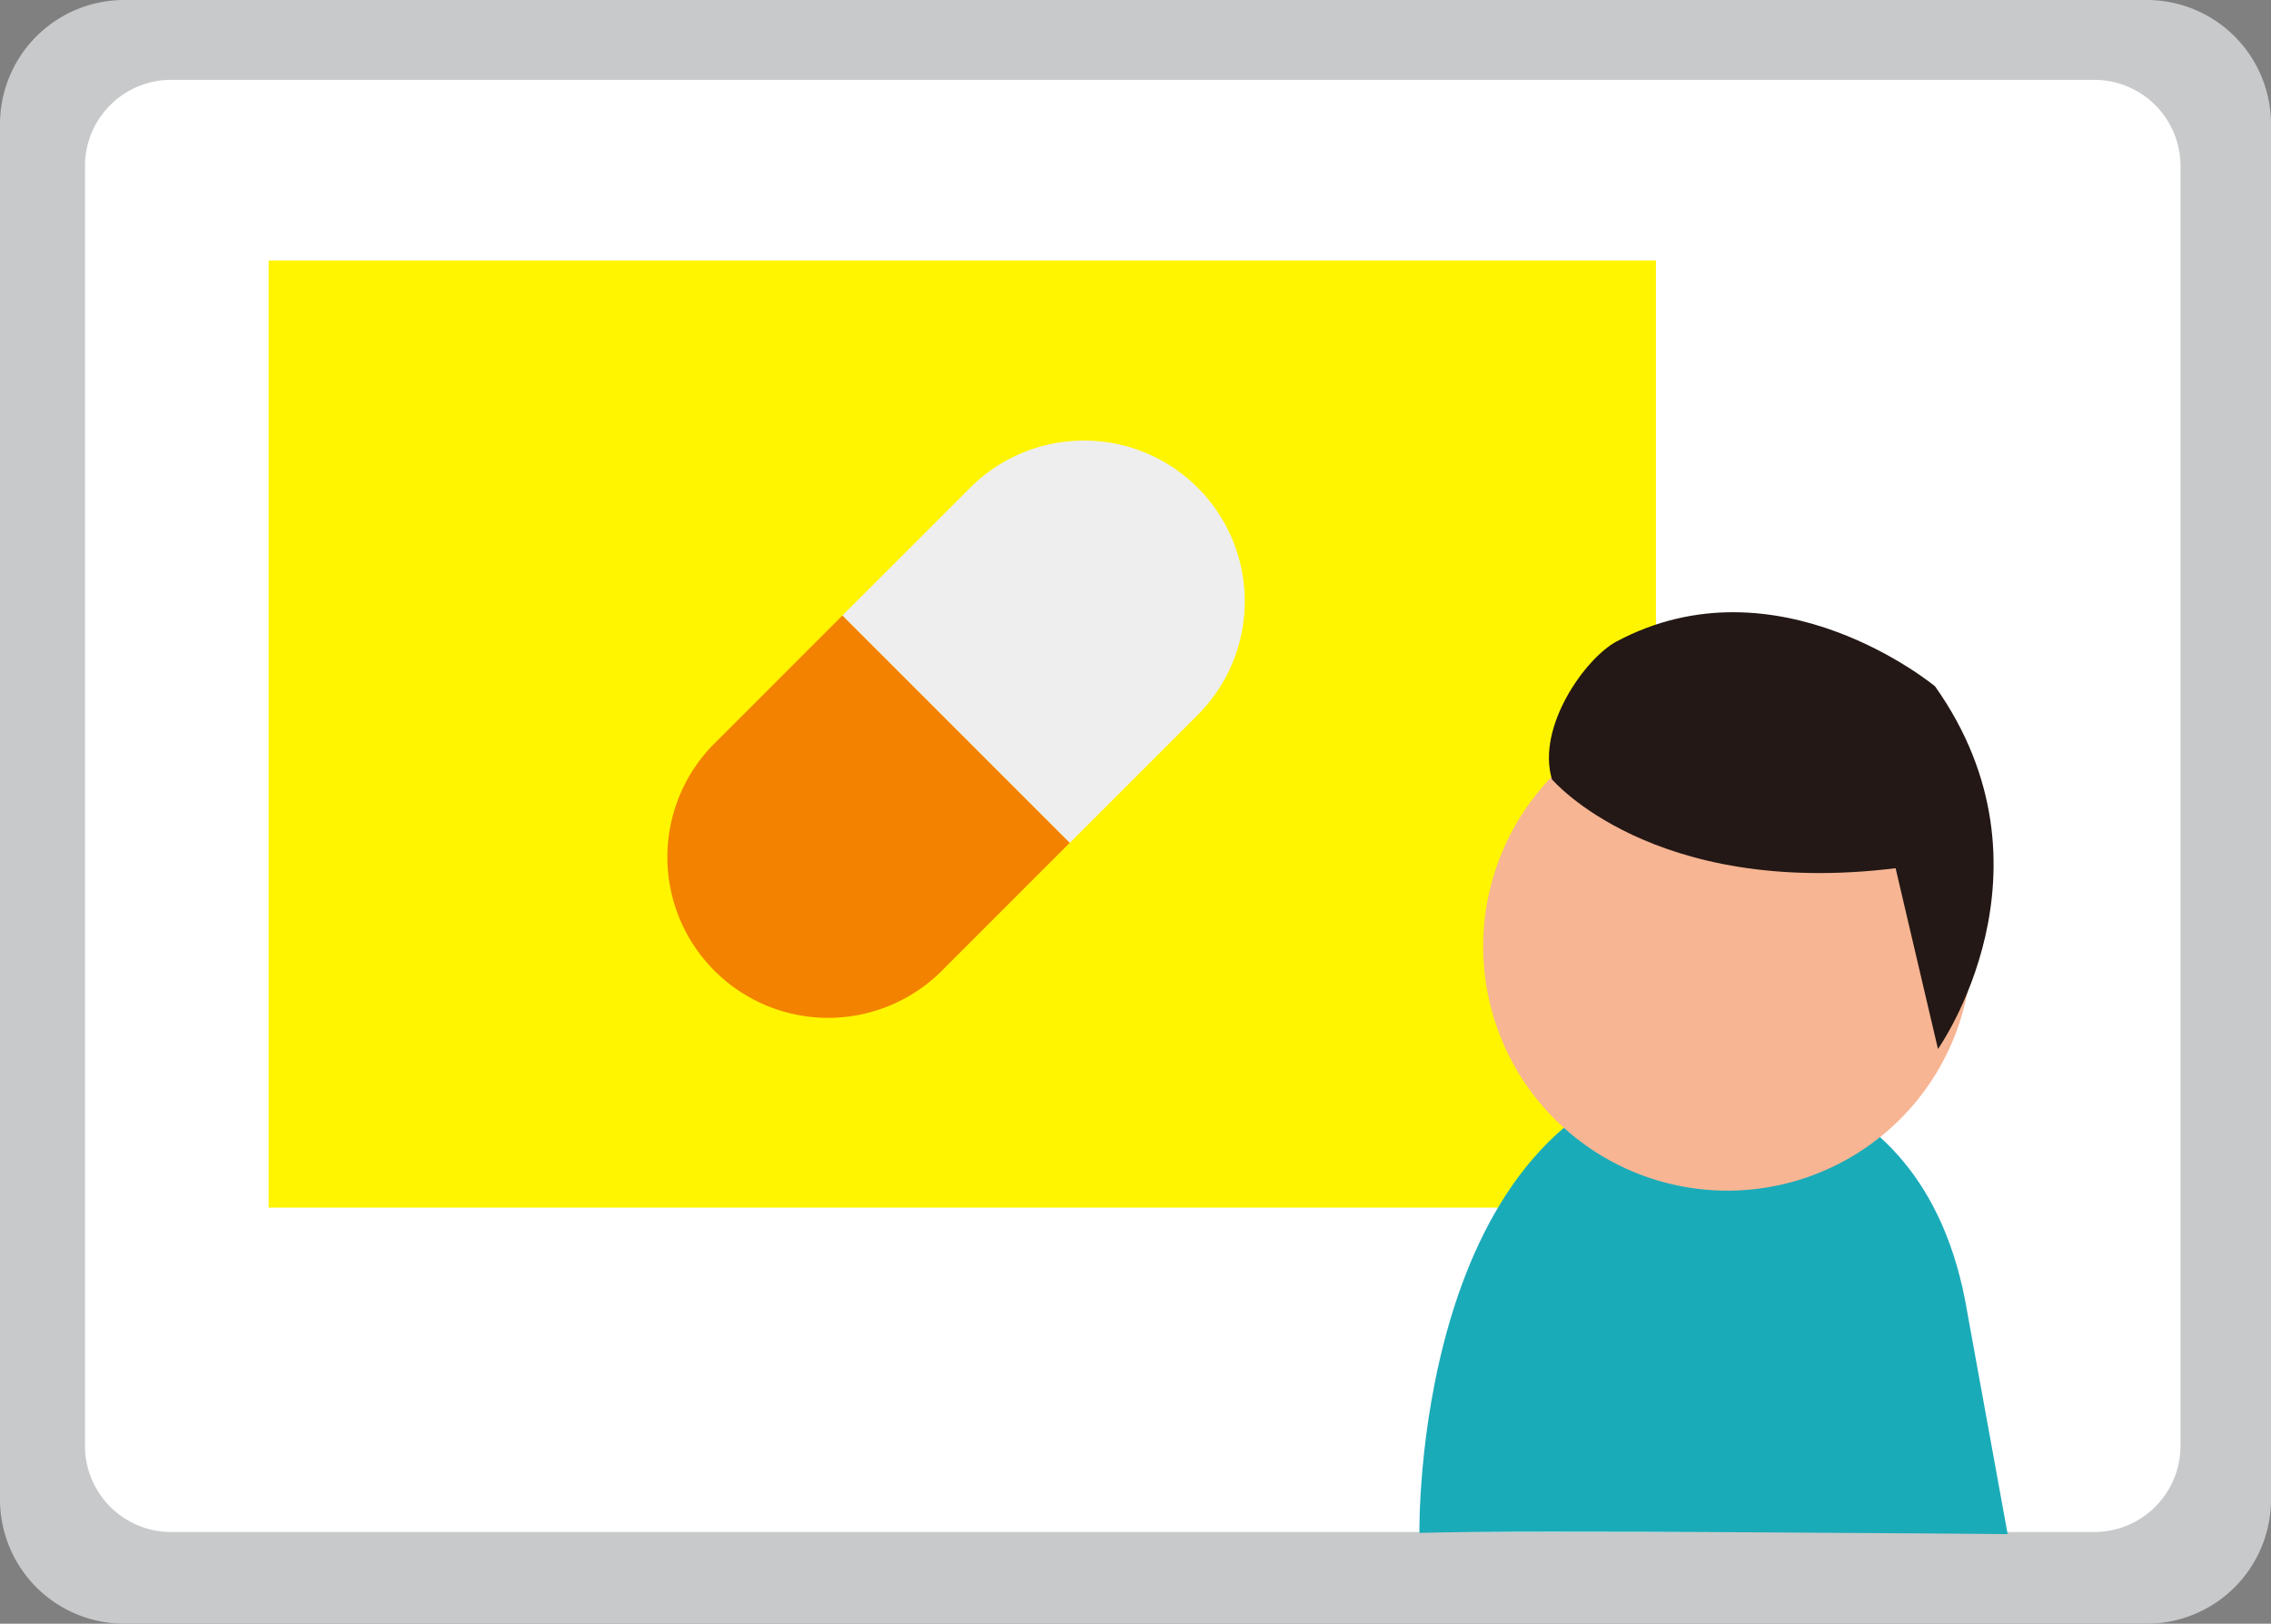
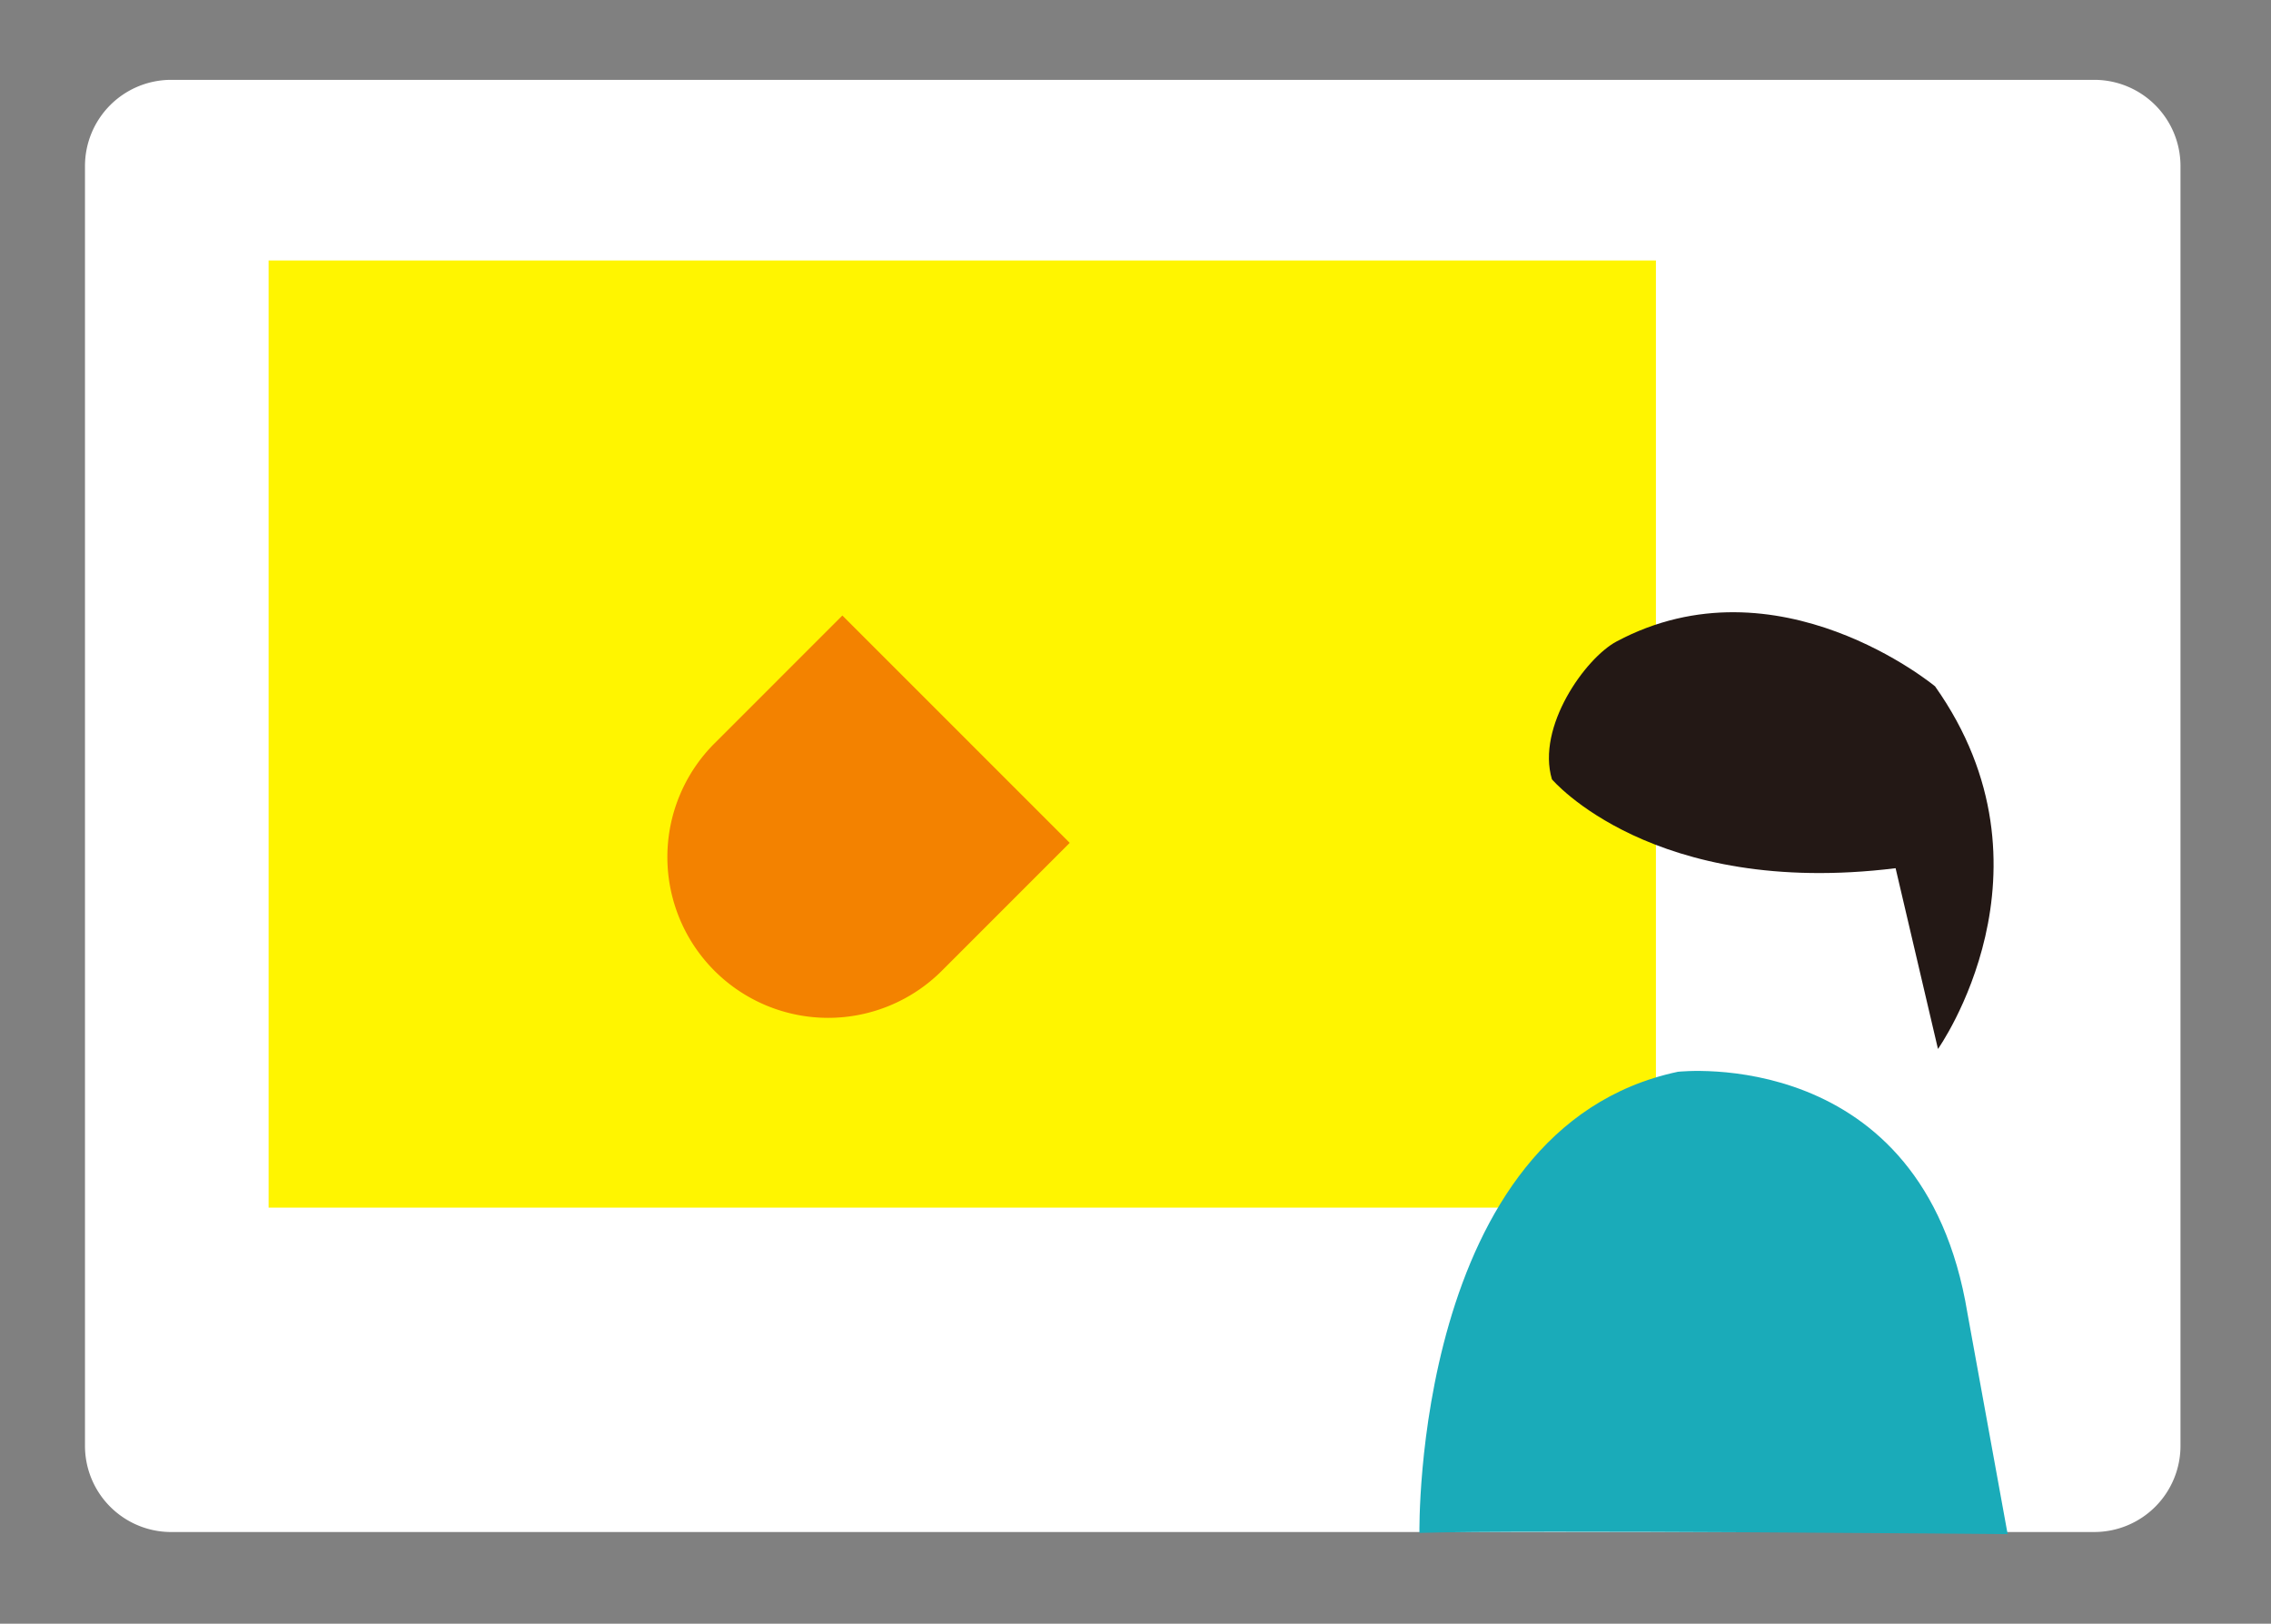
<svg xmlns="http://www.w3.org/2000/svg" id="img_point01" width="125.732" height="89.906" viewBox="0 0 125.732 89.906">
  <rect x="0" y="0" width="125.732" height="89.906" fill="#808080" stroke="none" />
  <defs>
    <clipPath id="clip-path">
      <rect id="長方形_156" data-name="長方形 156" width="125.732" height="89.906" fill="none" />
    </clipPath>
  </defs>
  <g id="グループ_72" data-name="グループ 72" clip-path="url(#clip-path)">
-     <path id="パス_189" data-name="パス 189" d="M118.854,89.906H6.878A6.878,6.878,0,0,1,0,83.028V6.878A6.878,6.878,0,0,1,6.878,0H118.854a6.878,6.878,0,0,1,6.878,6.878v76.15a6.878,6.878,0,0,1-6.878,6.878" fill="#c8c9ca" />
    <path id="パス_190" data-name="パス 190" d="M117.243,86.049H10.77A4.774,4.774,0,0,1,6,81.275V10.412A4.774,4.774,0,0,1,10.77,5.639H117.243a4.774,4.774,0,0,1,4.773,4.773V81.275a4.774,4.774,0,0,1-4.773,4.773" transform="translate(-1.295 -1.218)" fill="#fff" />
    <rect id="長方形_155" data-name="長方形 155" width="76.808" height="52.446" transform="translate(14.871 14.422)" fill="#fff500" />
    <path id="パス_191" data-name="パス 191" d="M100.228,101.21s-.382-22.417,14.31-25.533c0,0,13.579-1.558,16.028,13.357l2.227,12.243s-26.986-.244-32.565-.067" transform="translate(-21.642 -16.331)" fill="#1aabb9" />
-     <path id="パス_192" data-name="パス 192" d="M131.777,63.112a13.524,13.524,0,1,1-13.524-13.524,13.523,13.523,0,0,1,13.524,13.524" transform="translate(-22.614 -10.708)" fill="#f7b593" />
    <path id="パス_193" data-name="パス 193" d="M109.54,52.489s5.57,6.581,19.025,4.921l2.346,10.009s7.034-9.913-.161-20.079c0,0-8.711-7.244-17.636-2.483-1.727.921-4.444,4.733-3.575,7.632" transform="translate(-23.617 -9.336)" fill="#231815" />
-     <path id="パス_194" data-name="パス 194" d="M79.15,46.308A8.9,8.9,0,1,0,66.562,33.72L59.48,40.8,72.069,53.389Z" transform="translate(-12.843 -6.718)" fill="#eeeeef" />
    <path id="パス_195" data-name="パス 195" d="M56.813,43.469,49.732,50.55A8.9,8.9,0,0,0,62.32,63.139L69.4,56.057Z" transform="translate(-10.176 -9.386)" fill="#f38200" />
  </g>
</svg>